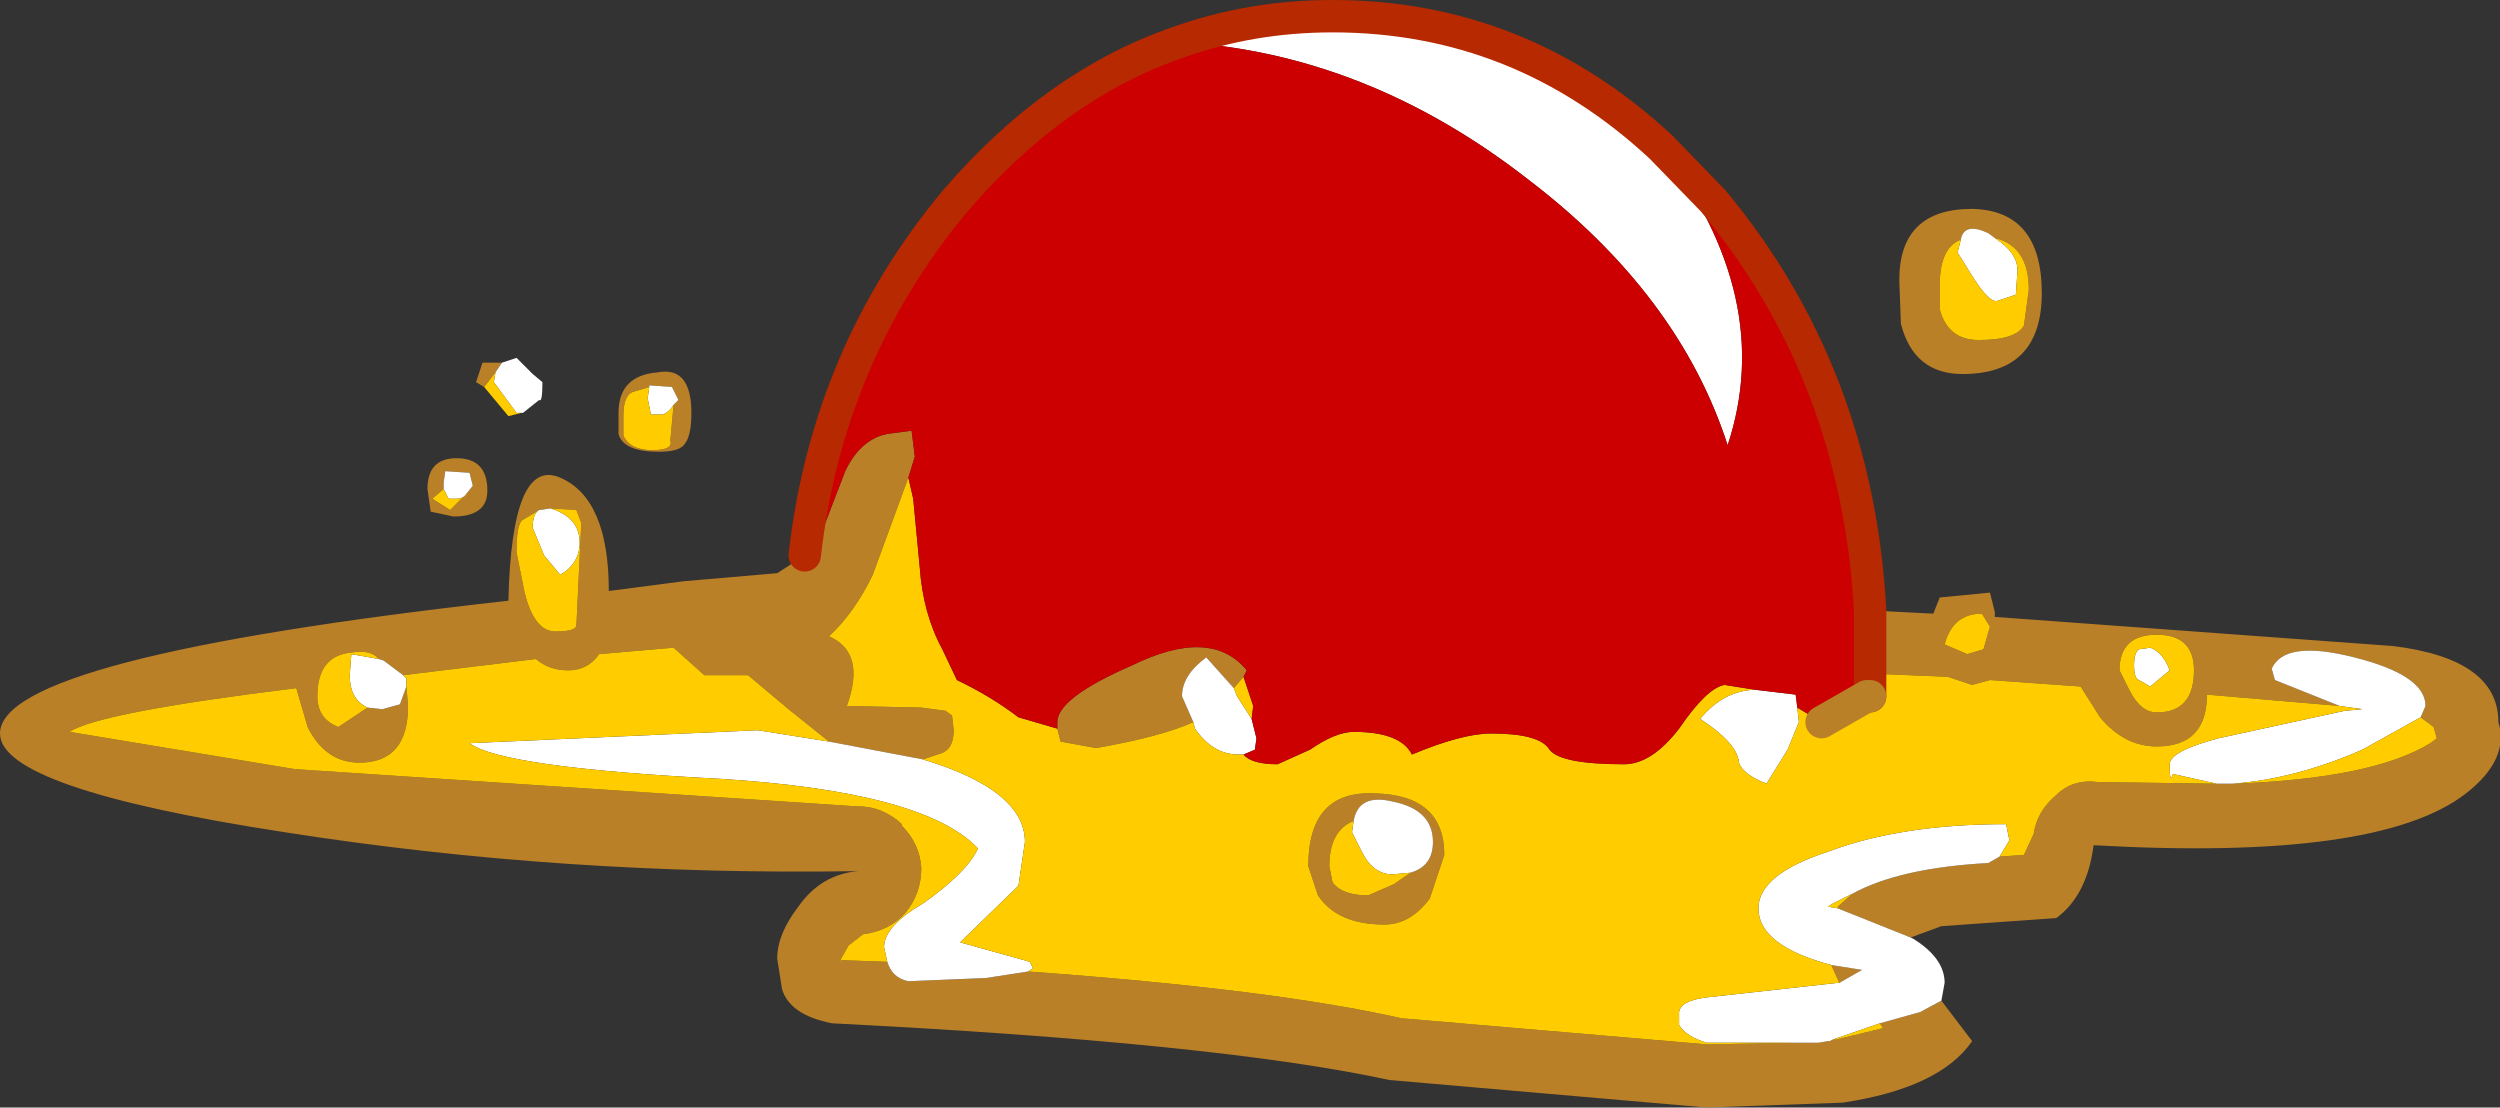
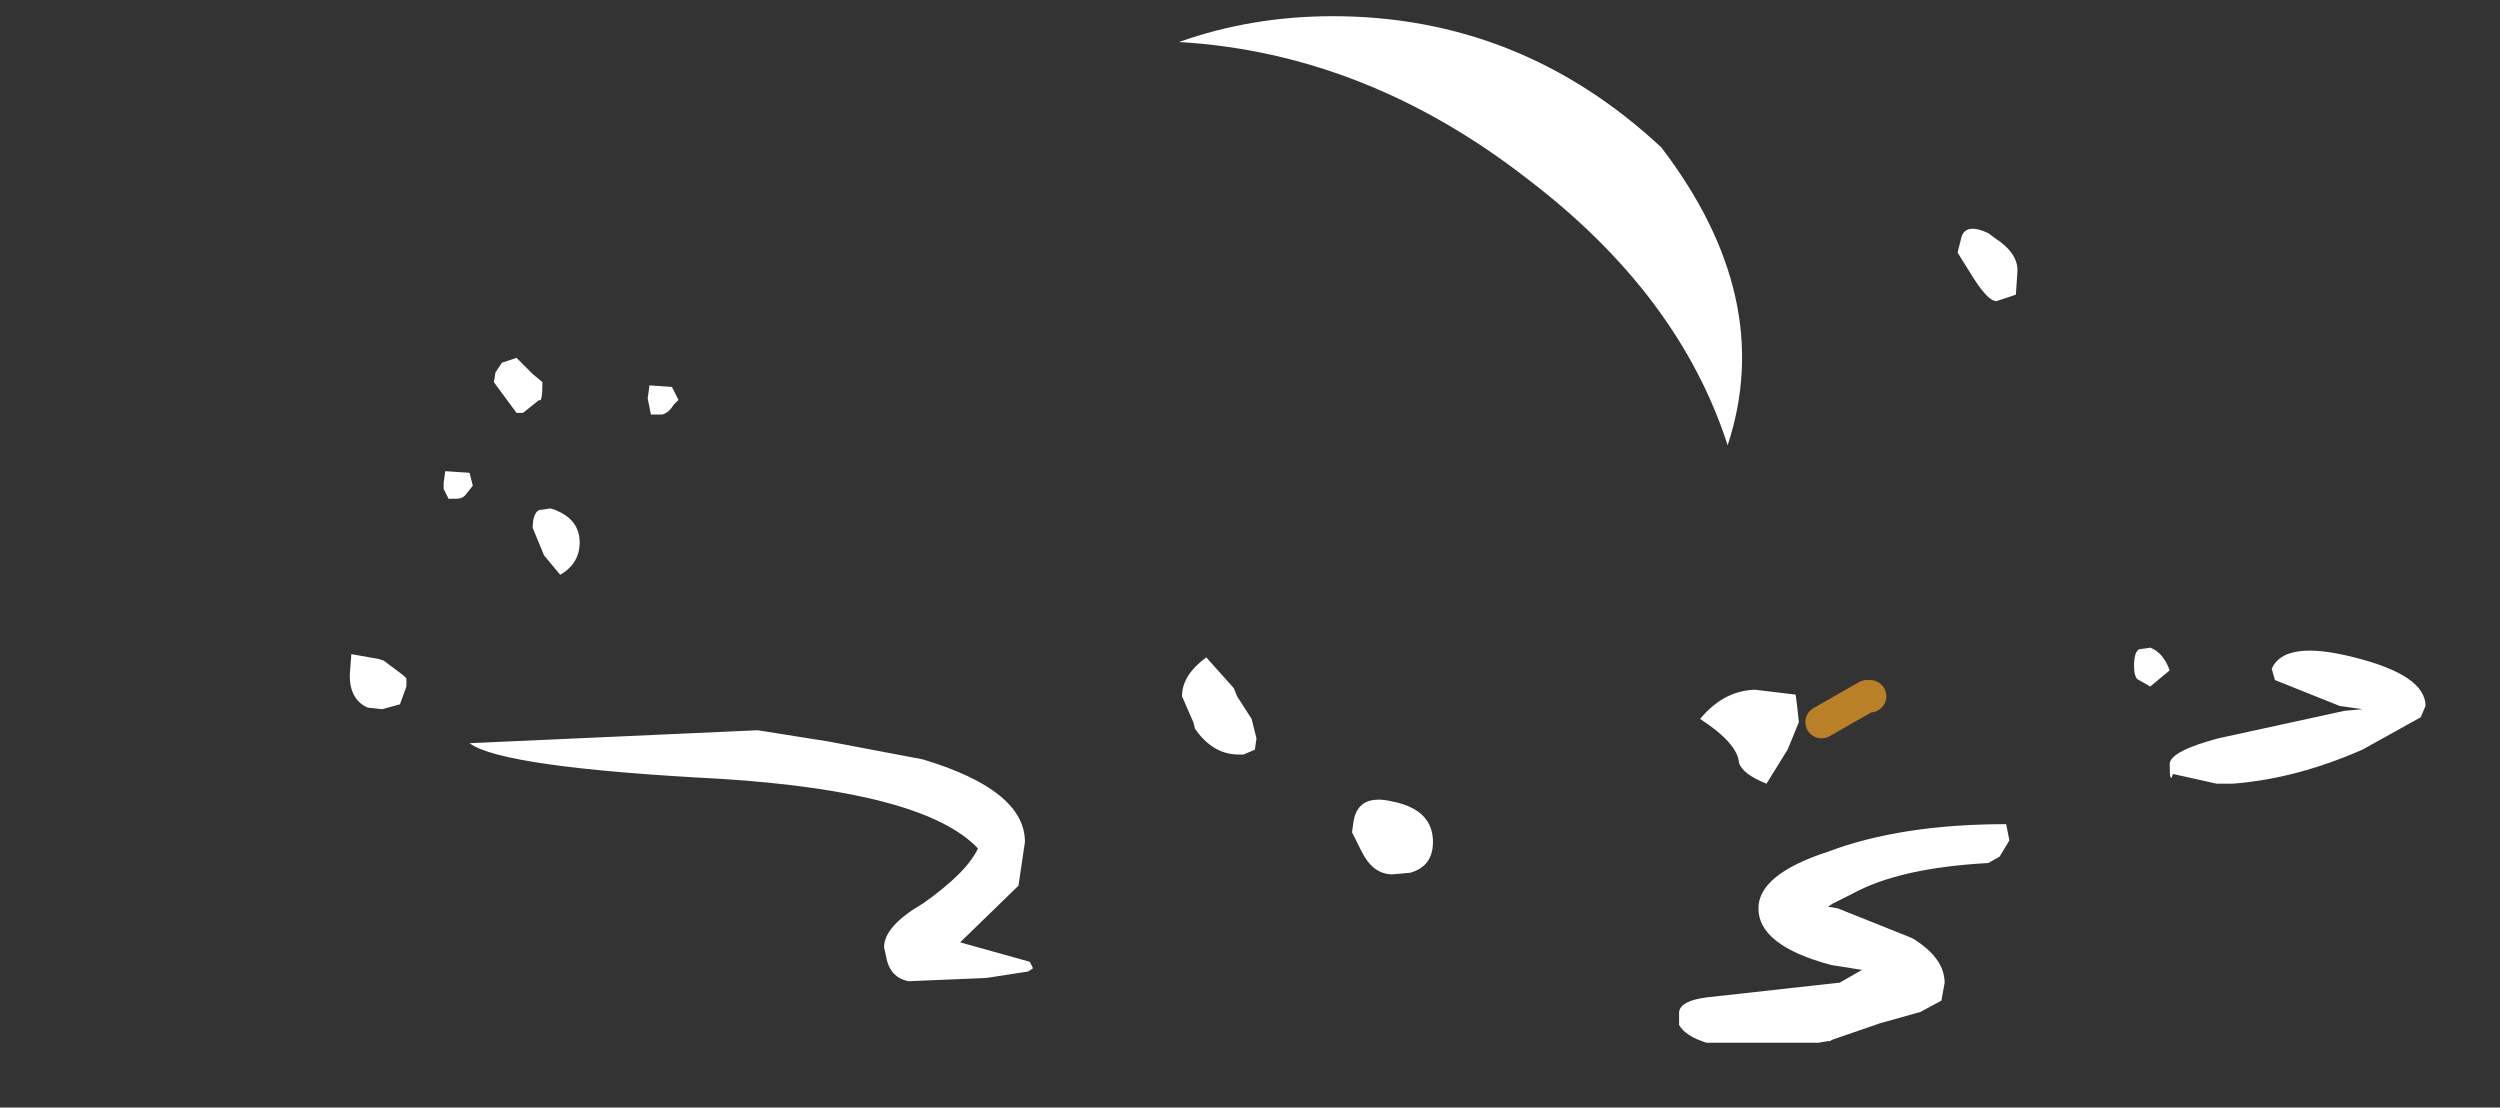
<svg xmlns="http://www.w3.org/2000/svg" height="34.2px" width="77.2px">
  <rect width="100%" height="100%" fill="#333333" stroke="none" />
  <g transform="matrix(1.0, 0.0, 0.0, 1.0, 38.45, 14.6)">
-     <path d="M19.3 4.25 L21.25 4.35 21.45 3.85 23.0 3.7 23.15 4.3 23.15 4.45 35.45 5.35 Q38.7 5.75 38.7 7.7 39.05 8.85 37.7 9.9 35.0 12.0 26.2 11.5 26.0 13.05 25.05 13.75 L21.5 14.0 20.55 14.35 18.3 13.45 18.3 13.4 18.75 13.0 Q20.2 12.2 22.95 12.05 L23.3 11.85 24.05 11.8 24.35 11.15 Q24.45 10.45 25.05 9.95 25.55 9.45 26.35 9.55 L30.0 9.6 30.5 9.6 Q34.8 9.45 36.6 8.35 L36.8 8.2 36.7 7.85 36.3 7.55 36.45 7.2 Q36.45 6.25 34.25 5.7 32.1 5.15 31.7 6.05 L31.8 6.4 33.8 7.2 29.7 6.85 Q29.7 8.45 28.15 8.45 27.15 8.45 26.4 7.55 L25.8 6.6 23.0 6.4 22.45 6.55 21.7 6.3 19.3 6.2 19.3 5.45 19.3 4.25 M21.5 16.3 L22.45 17.55 Q21.45 19.0 18.45 19.45 L14.25 19.6 4.45 18.75 Q-0.85 17.6 -12.75 17.0 -14.05 16.75 -14.3 15.95 L-14.45 15.0 Q-14.45 14.25 -13.8 13.4 -13.1 12.4 -11.95 12.3 -21.05 12.45 -29.65 11.1 -38.45 9.75 -38.45 8.05 -38.45 5.7 -22.75 3.95 -22.65 -0.5 -21.15 0.15 -19.65 0.8 -19.65 3.65 L-17.35 3.35 -14.45 3.1 -13.6 2.55 -13.1 1.9 -12.35 -0.05 Q-11.95 -0.9 -11.25 -1.15 L-11.05 -1.2 -10.3 -1.3 -10.2 -0.5 -10.4 0.15 -11.5 3.15 Q-12.05 4.3 -12.85 5.05 -11.7 5.55 -12.3 7.2 L-10.0 7.25 -9.25 7.35 -9.05 7.5 -9.0 7.95 Q-9.0 8.5 -9.35 8.65 L-9.95 8.85 -12.85 8.3 -14.1 7.3 -15.35 6.25 -16.7 6.25 -17.65 5.4 -19.95 5.6 Q-20.3 6.1 -20.9 6.1 -21.5 6.1 -21.9 5.75 L-26.0 6.25 -26.6 5.8 -26.75 5.75 Q-27.0 5.45 -27.6 5.55 -28.65 5.65 -28.65 6.9 -28.65 7.6 -28.0 7.85 L-27.1 7.25 -26.65 7.3 -26.1 7.15 -25.9 6.6 -25.85 7.2 Q-25.85 8.95 -27.35 8.95 -28.4 8.95 -28.95 7.85 L-29.3 6.65 Q-35.4 7.4 -36.3 8.0 L-29.35 9.15 -12.0 10.3 -11.95 10.3 Q-11.2 10.3 -10.6 10.85 L-10.6 10.9 Q-10.05 11.45 -10.0 12.2 -10.0 13.0 -10.5 13.6 -11.0 14.15 -11.8 14.25 L-12.25 14.6 -12.5 15.05 -11.05 15.1 Q-10.9 15.6 -10.4 15.7 L-8.0 15.6 -6.7 15.4 Q0.9 15.95 4.85 16.85 L4.9 16.85 14.25 17.65 16.95 17.6 17.7 17.6 18.0 17.55 18.05 17.55 18.15 17.5 18.25 17.5 19.7 17.15 19.6 17.0 20.85 16.65 21.5 16.3 M22.1 -7.2 Q21.45 -6.95 21.45 -5.8 L21.45 -5.05 Q21.7 -4.1 22.65 -4.1 23.8 -4.1 24.05 -4.55 L24.2 -5.65 Q24.2 -7.0 23.15 -7.25 L22.95 -7.4 Q22.2 -7.75 22.1 -7.2 M20.25 -4.6 L20.2 -5.95 Q20.2 -8.15 22.45 -8.15 24.6 -8.1 24.6 -5.55 24.6 -3.05 22.15 -3.05 20.65 -3.05 20.25 -4.6 M-23.5 -2.65 L-23.75 -2.8 -23.55 -3.4 -22.95 -3.4 -23.15 -3.1 -23.5 -2.65 M-18.4 -2.65 L-18.9 -2.5 Q-19.2 -2.4 -19.2 -1.75 L-19.2 -1.15 Q-19.0 -0.7 -18.3 -0.7 -17.65 -0.7 -17.75 -1.0 L-17.65 -2.1 -17.5 -2.25 -17.7 -2.65 -18.4 -2.7 -18.4 -2.65 M-19.35 -1.85 Q-19.35 -3.0 -18.15 -3.1 -17.1 -3.3 -17.1 -1.85 -17.1 -1.15 -17.3 -0.9 -17.45 -0.65 -18.1 -0.65 -19.2 -0.65 -19.35 -1.2 L-19.35 -1.85 M-5.8 7.9 L-5.8 7.7 Q-5.8 6.95 -3.5 5.95 -1.05 4.75 0.05 6.1 L-0.05 6.3 -0.35 6.65 -1.2 5.7 Q-1.95 6.25 -1.95 6.9 L-1.6 7.7 Q-2.6 8.15 -4.6 8.5 L-5.7 8.3 -5.8 7.9 M18.35 15.75 L18.1 15.2 19.05 15.35 18.35 15.75 M-12.5 15.05 L-12.5 15.1 -12.45 15.1 -12.5 15.05 M-21.8 1.15 L-22.3 1.45 Q-22.5 1.55 -22.5 2.45 L-22.25 3.7 Q-21.95 4.9 -21.3 4.9 -20.65 4.9 -20.65 4.7 L-20.5 1.55 -20.65 1.15 -21.45 1.1 -21.8 1.15 M-24.05 0.65 L-23.85 0.4 -23.95 0.0 -24.7 -0.05 -24.75 0.3 -24.75 0.5 -25.1 0.8 -24.55 1.15 -24.05 0.65 M-25.15 1.2 L-25.25 0.5 Q-25.25 -0.45 -24.35 -0.45 -23.4 -0.45 -23.4 0.55 -23.4 1.35 -24.45 1.35 L-25.15 1.2 M22.75 4.35 Q21.85 4.35 21.6 5.3 L22.3 5.6 22.8 5.45 23.0 4.75 22.75 4.35 M29.3 6.1 Q29.3 5.0 28.15 5.0 27.0 5.0 27.0 6.1 L27.3 6.7 Q27.65 7.4 28.15 7.4 29.3 7.4 29.3 6.1 M3.35 10.75 Q2.6 11.05 2.6 12.15 L2.7 12.65 Q3.0 13.05 3.8 13.05 L4.6 12.7 5.1 12.35 Q5.8 12.15 5.8 11.4 5.8 10.4 4.55 10.15 3.5 9.9 3.35 10.75 M4.0 9.9 Q6.15 9.95 6.15 11.8 L5.7 13.15 Q5.1 13.95 4.3 13.95 2.85 13.95 2.25 13.05 L1.95 12.15 Q1.95 9.8 4.0 9.9" fill="#ba8028" fill-rule="evenodd" stroke="none" />
    <path d="M-2.05 -13.3 Q0.2 -14.1 2.7 -14.1 8.5 -14.1 12.85 -10.05 16.4 -5.4 14.9 -0.85 13.4 -5.5 8.75 -9.05 3.75 -12.95 -2.0 -13.3 L-2.05 -13.3 M20.55 14.35 L20.65 14.4 Q21.6 15.0 21.6 15.75 L21.5 16.3 20.85 16.65 19.6 17.0 18.15 17.5 18.05 17.55 18.0 17.55 17.7 17.6 16.95 17.6 14.25 17.6 Q13.6 17.4 13.4 17.05 L13.4 16.65 Q13.45 16.3 14.25 16.2 L18.3 15.75 18.35 15.75 19.05 15.35 18.1 15.2 Q15.85 14.6 15.85 13.45 15.85 12.4 18.0 11.7 20.25 10.85 23.5 10.85 L23.6 11.35 23.3 11.85 22.95 12.05 Q20.2 12.2 18.75 13.0 L18.15 13.3 18.0 13.4 18.3 13.45 20.55 14.35 M23.15 -7.25 Q23.85 -6.8 23.85 -6.25 L23.8 -5.5 23.2 -5.3 Q22.95 -5.3 22.5 -6.0 L22.0 -6.8 22.1 -7.2 Q22.2 -7.75 22.95 -7.4 L23.15 -7.25 M-23.15 -3.1 L-22.95 -3.4 -22.5 -3.55 -22.0 -3.05 -21.7 -2.8 Q-21.7 -2.15 -21.8 -2.25 L-22.3 -1.85 -22.35 -1.85 -22.5 -1.85 -23.2 -2.8 -23.15 -3.1 M-17.65 -2.1 Q-17.8 -1.85 -18.0 -1.8 L-18.35 -1.8 -18.45 -2.3 -18.4 -2.65 -18.4 -2.7 -17.7 -2.65 -17.5 -2.25 -17.65 -2.1 M0.2 7.6 L0.35 8.2 0.3 8.55 -0.05 8.7 -0.2 8.7 Q-1.0 8.7 -1.55 7.9 L-1.6 7.7 -1.95 6.9 Q-1.95 6.25 -1.2 5.7 L-0.35 6.65 -0.25 6.9 0.2 7.6 M15.75 6.7 L17.0 6.85 17.05 7.25 17.1 7.7 16.75 8.55 16.1 9.6 Q15.35 9.3 15.25 8.95 15.2 8.35 14.05 7.6 14.75 6.75 15.7 6.7 L15.75 6.7 M-9.95 8.85 Q-6.8 9.8 -6.8 11.4 L-7.0 12.75 -8.75 14.45 -8.8 14.5 -6.65 15.1 -6.55 15.3 -6.7 15.4 -8.0 15.6 -10.4 15.7 Q-10.9 15.6 -11.05 15.1 L-11.15 14.65 Q-11.15 14.0 -9.95 13.3 -8.6 12.35 -8.25 11.6 -9.9 9.85 -16.2 9.45 -22.95 9.1 -23.95 8.35 L-15.05 7.95 -12.85 8.3 -9.95 8.85 M30.0 9.6 L28.65 9.3 Q28.55 9.65 28.55 9.0 28.55 8.6 30.05 8.2 L33.95 7.35 34.5 7.3 33.8 7.2 31.8 6.4 31.7 6.05 Q32.1 5.15 34.25 5.7 36.45 6.25 36.45 7.2 L36.3 7.55 34.5 8.55 Q32.45 9.45 30.5 9.6 L30.0 9.6 M-26.0 6.25 L-25.9 6.35 -25.9 6.6 -26.1 7.15 -26.65 7.3 -27.1 7.25 Q-27.65 7.0 -27.65 6.25 L-27.6 5.6 -26.75 5.75 -26.6 5.8 -26.0 6.25 M-21.45 1.1 L-21.3 1.15 Q-20.55 1.45 -20.55 2.15 -20.55 2.8 -21.15 3.15 L-21.65 2.55 -22.0 1.7 Q-22.0 1.25 -21.8 1.15 L-21.45 1.1 M-24.75 0.5 L-24.75 0.3 -24.7 -0.05 -23.95 0.0 -23.85 0.4 -24.05 0.65 Q-24.15 0.8 -24.35 0.8 L-24.6 0.8 -24.75 0.5 M27.6 5.45 L27.95 5.4 Q28.35 5.55 28.55 6.1 L27.95 6.6 27.6 6.4 Q27.45 6.35 27.45 5.95 27.45 5.55 27.6 5.45 M3.35 10.75 Q3.5 9.9 4.55 10.15 5.8 10.4 5.8 11.4 5.8 12.15 5.1 12.35 L4.55 12.4 Q3.95 12.4 3.6 11.7 L3.3 11.1 3.35 10.75" fill="#ffffff" fill-rule="evenodd" stroke="none" />
-     <path d="M22.1 -7.2 L22.0 -6.8 22.5 -6.0 Q22.95 -5.3 23.2 -5.3 L23.8 -5.5 23.85 -6.25 Q23.85 -6.8 23.15 -7.25 24.2 -7.0 24.2 -5.65 L24.05 -4.55 Q23.8 -4.1 22.65 -4.1 21.7 -4.1 21.45 -5.05 L21.45 -5.8 Q21.45 -6.95 22.1 -7.2 M-23.5 -2.65 L-23.15 -3.1 -23.2 -2.8 -22.5 -1.85 -22.35 -1.85 -22.75 -1.75 -23.5 -2.65 M-18.4 -2.65 L-18.45 -2.3 -18.35 -1.8 -18.0 -1.8 Q-17.8 -1.85 -17.65 -2.1 L-17.75 -1.0 Q-17.65 -0.7 -18.3 -0.7 -19.0 -0.7 -19.2 -1.15 L-19.2 -1.75 Q-19.2 -2.4 -18.9 -2.5 L-18.4 -2.65 M-10.4 0.15 L-10.25 0.8 -10.05 2.9 Q-9.95 4.35 -9.35 5.45 L-8.9 6.4 Q-7.85 6.9 -7.0 7.55 L-5.8 7.9 -5.7 8.3 -4.6 8.5 Q-2.6 8.15 -1.6 7.7 L-1.55 7.9 Q-1.0 8.7 -0.2 8.7 L-0.05 8.7 Q0.2 9.0 1.0 9.0 L2.0 8.55 Q2.8 8.0 3.35 8.0 4.8 8.0 5.15 8.7 6.7 8.05 7.6 8.05 9.1 8.05 9.4 8.55 9.75 9.0 11.7 9.0 12.55 9.0 13.4 7.9 14.25 6.65 14.8 6.55 L15.75 6.7 15.7 6.7 Q14.75 6.75 14.05 7.6 15.2 8.35 15.25 8.95 15.35 9.3 16.1 9.6 L16.75 8.55 17.1 7.7 17.05 7.25 17.8 7.7 19.2 6.9 19.3 6.9 19.3 6.2 21.7 6.3 22.45 6.55 23.0 6.4 25.8 6.6 26.4 7.55 Q27.15 8.45 28.15 8.45 29.7 8.45 29.7 6.85 L33.8 7.2 34.5 7.3 33.95 7.35 30.05 8.2 Q28.55 8.6 28.55 9.0 28.55 9.65 28.65 9.3 L30.0 9.6 26.35 9.55 Q25.55 9.45 25.05 9.95 24.45 10.45 24.35 11.15 L24.05 11.8 23.3 11.85 23.6 11.35 23.5 10.85 Q20.25 10.85 18.0 11.7 15.85 12.4 15.85 13.45 15.85 14.6 18.1 15.2 L18.35 15.75 18.3 15.75 14.25 16.2 Q13.45 16.3 13.4 16.65 L13.4 17.05 Q13.6 17.4 14.25 17.6 L16.95 17.6 14.25 17.65 4.9 16.85 4.85 16.85 Q0.9 15.95 -6.7 15.4 L-6.55 15.3 -6.65 15.1 -8.8 14.5 -8.75 14.45 -7.0 12.75 -6.8 11.4 Q-6.8 9.8 -9.95 8.85 L-9.35 8.65 Q-9.0 8.5 -9.0 7.95 L-9.05 7.5 -9.25 7.35 -10.0 7.25 -12.3 7.2 Q-11.7 5.55 -12.85 5.05 -12.05 4.3 -11.5 3.15 L-10.4 0.15 M-0.05 6.3 L0.25 7.2 0.2 7.6 -0.25 6.9 -0.35 6.65 -0.05 6.3 M-26.0 6.25 L-21.9 5.75 Q-21.5 6.1 -20.9 6.1 -20.3 6.1 -19.95 5.6 L-17.65 5.4 -16.7 6.25 -15.35 6.25 -14.1 7.3 -12.85 8.3 -15.05 7.95 -23.95 8.35 Q-22.95 9.1 -16.2 9.45 -9.9 9.85 -8.25 11.6 -8.6 12.35 -9.95 13.3 -11.15 14.0 -11.15 14.65 L-11.05 15.1 -12.5 15.05 -12.25 14.6 -11.8 14.25 Q-11.0 14.15 -10.5 13.6 -10.0 13.0 -10.0 12.2 -10.05 11.45 -10.6 10.9 L-10.6 10.85 Q-11.2 10.3 -11.95 10.3 L-12.0 10.3 -29.35 9.15 -36.3 8.0 Q-35.4 7.4 -29.3 6.65 L-28.95 7.85 Q-28.4 8.95 -27.35 8.95 -25.85 8.95 -25.85 7.2 L-25.9 6.6 -25.9 6.35 -26.0 6.25 M-12.5 15.05 L-12.45 15.1 -12.5 15.1 -12.5 15.05 M-21.8 1.15 Q-22.0 1.25 -22.0 1.7 L-21.65 2.55 -21.15 3.15 Q-20.55 2.8 -20.55 2.15 -20.55 1.45 -21.3 1.15 L-21.45 1.1 -20.65 1.15 -20.5 1.55 -20.65 4.7 Q-20.65 4.9 -21.3 4.9 -21.95 4.9 -22.25 3.7 L-22.5 2.45 Q-22.5 1.55 -22.3 1.45 L-21.8 1.15 M-24.05 0.65 L-24.55 1.15 -25.1 0.8 -24.75 0.5 -24.6 0.8 -24.35 0.8 Q-24.15 0.8 -24.05 0.65 M-27.1 7.25 L-28.0 7.85 Q-28.65 7.6 -28.65 6.9 -28.65 5.65 -27.6 5.55 -27.0 5.45 -26.75 5.75 L-27.6 5.6 -27.65 6.25 Q-27.65 7.0 -27.1 7.25 M36.3 7.55 L36.7 7.85 36.8 8.2 36.6 8.35 Q34.8 9.45 30.5 9.6 32.45 9.45 34.5 8.55 L36.3 7.55 M27.6 5.45 Q27.45 5.55 27.45 5.95 27.45 6.35 27.6 6.4 L27.95 6.6 28.55 6.1 Q28.35 5.55 27.95 5.4 L27.6 5.45 M29.3 6.1 Q29.3 7.4 28.15 7.4 27.65 7.4 27.3 6.7 L27.0 6.1 Q27.0 5.0 28.15 5.0 29.3 5.0 29.3 6.1 M22.75 4.35 L23.0 4.75 22.8 5.45 22.3 5.6 21.6 5.3 Q21.85 4.35 22.75 4.35 M18.75 13.0 L18.3 13.4 18.3 13.45 18.0 13.4 18.15 13.3 18.75 13.0 M19.6 17.0 L19.7 17.15 18.25 17.5 18.15 17.5 19.6 17.0 M5.1 12.35 L4.6 12.7 3.8 13.05 Q3.0 13.05 2.7 12.65 L2.6 12.15 Q2.6 11.05 3.35 10.75 L3.3 11.1 3.6 11.7 Q3.95 12.4 4.55 12.4 L5.1 12.35 M4.0 9.9 Q1.95 9.8 1.95 12.15 L2.25 13.05 Q2.85 13.95 4.3 13.95 5.1 13.95 5.7 13.15 L6.15 11.8 Q6.15 9.95 4.0 9.9" fill="#ffcc00" fill-rule="evenodd" stroke="none" />
-     <path d="M12.85 -10.05 L14.45 -8.4 Q18.9 -3.05 19.3 4.25 L19.3 5.45 19.3 6.2 19.3 6.9 19.2 6.9 17.8 7.7 17.05 7.25 17.0 6.85 15.75 6.7 14.8 6.55 Q14.25 6.65 13.4 7.9 12.55 9.0 11.7 9.0 9.75 9.0 9.4 8.55 9.1 8.05 7.6 8.05 6.7 8.05 5.15 8.7 4.8 8.0 3.35 8.0 2.8 8.0 2.0 8.55 L1.0 9.0 Q0.2 9.0 -0.05 8.7 L0.3 8.55 0.35 8.2 0.2 7.6 0.25 7.2 -0.05 6.3 0.05 6.1 Q-1.05 4.75 -3.5 5.95 -5.8 6.95 -5.8 7.7 L-5.8 7.9 -7.0 7.55 Q-7.85 6.9 -8.9 6.4 L-9.35 5.45 Q-9.95 4.35 -10.05 2.9 L-10.25 0.8 -10.4 0.15 -10.2 -0.5 -10.3 -1.3 -11.05 -1.2 -11.25 -1.15 Q-11.95 -0.9 -12.35 -0.05 L-13.1 1.9 -13.6 2.55 Q-12.9 -3.65 -8.95 -8.4 -5.85 -12.0 -2.05 -13.3 L-2.0 -13.3 Q3.75 -12.95 8.75 -9.05 13.4 -5.5 14.9 -0.85 16.4 -5.4 12.85 -10.05" fill="#cc0000" fill-rule="evenodd" stroke="none" />
-     <path d="M-2.05 -13.3 Q0.2 -14.1 2.7 -14.1 8.5 -14.1 12.85 -10.05 L14.45 -8.4 Q18.9 -3.05 19.3 4.25 L19.3 5.45 19.3 6.2 19.3 6.9 M-13.6 2.55 Q-12.9 -3.65 -8.95 -8.4 -5.85 -12.0 -2.05 -13.3" fill="none" stroke="#b72900" stroke-linecap="round" stroke-linejoin="round" stroke-width="1.0" />
    <path d="M17.8 7.7 L19.2 6.9 19.3 6.9" fill="none" stroke="#ba8028" stroke-linecap="round" stroke-linejoin="round" stroke-width="1.0" />
  </g>
</svg>